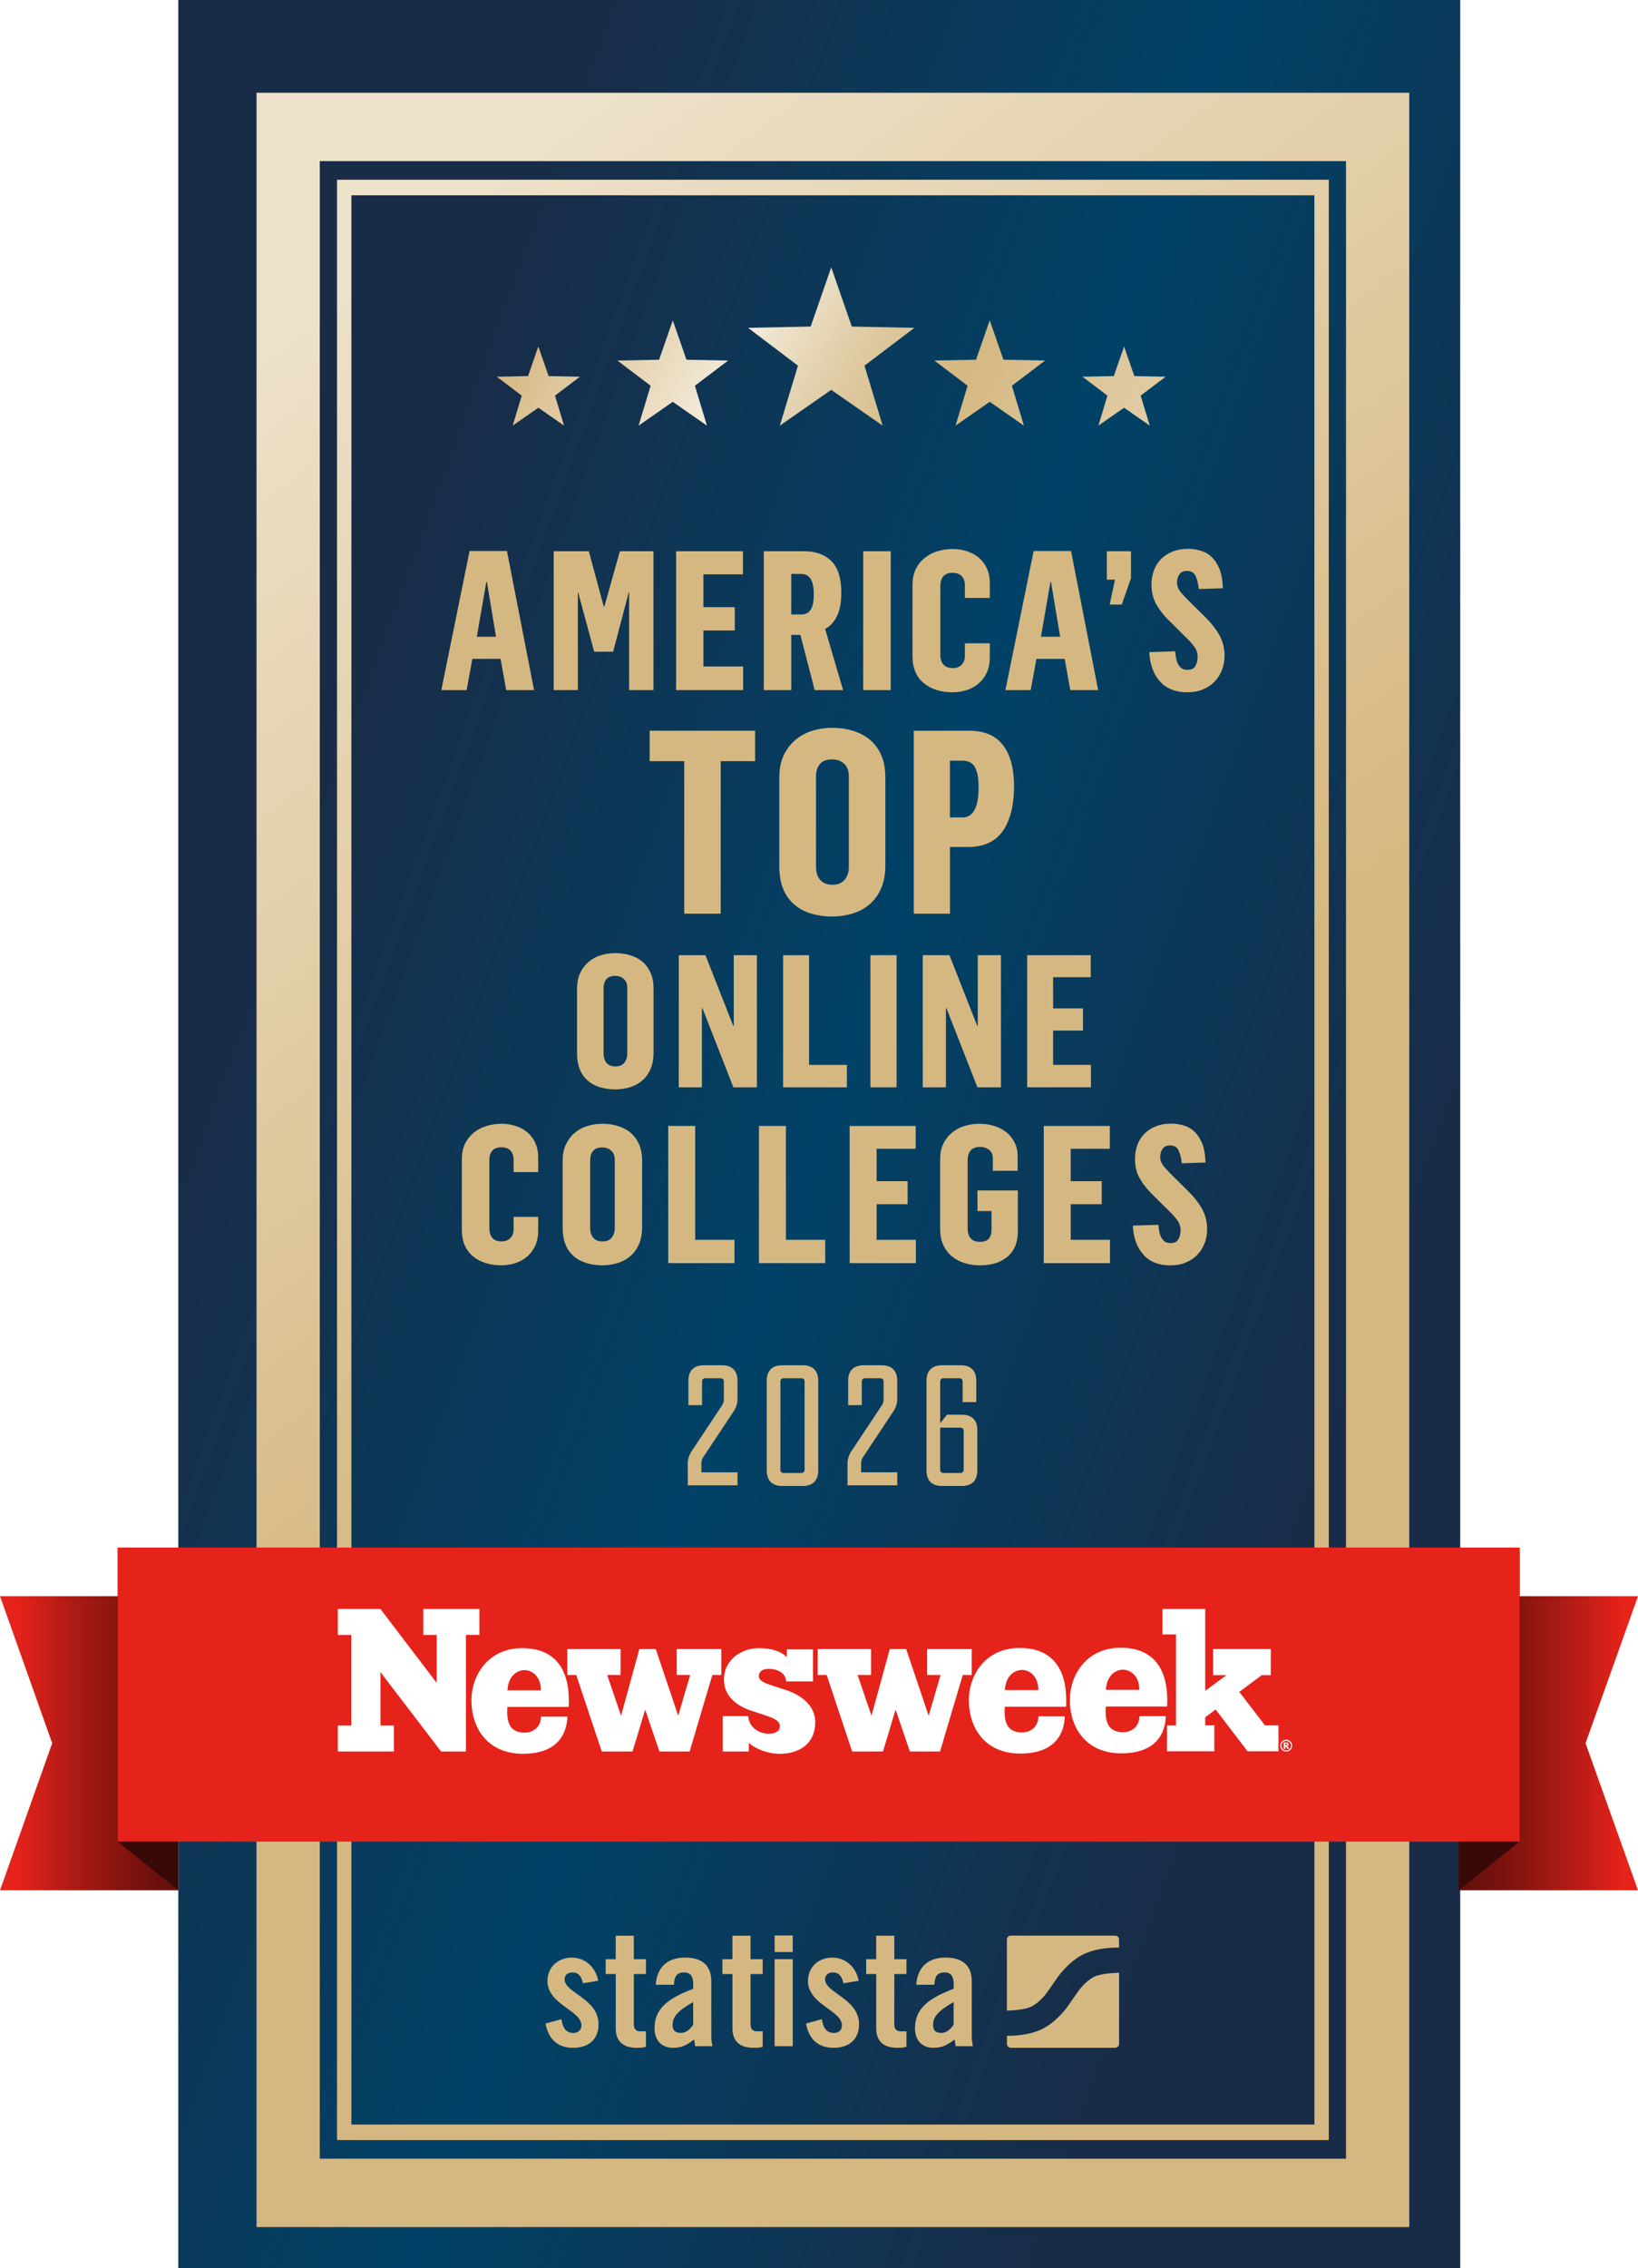
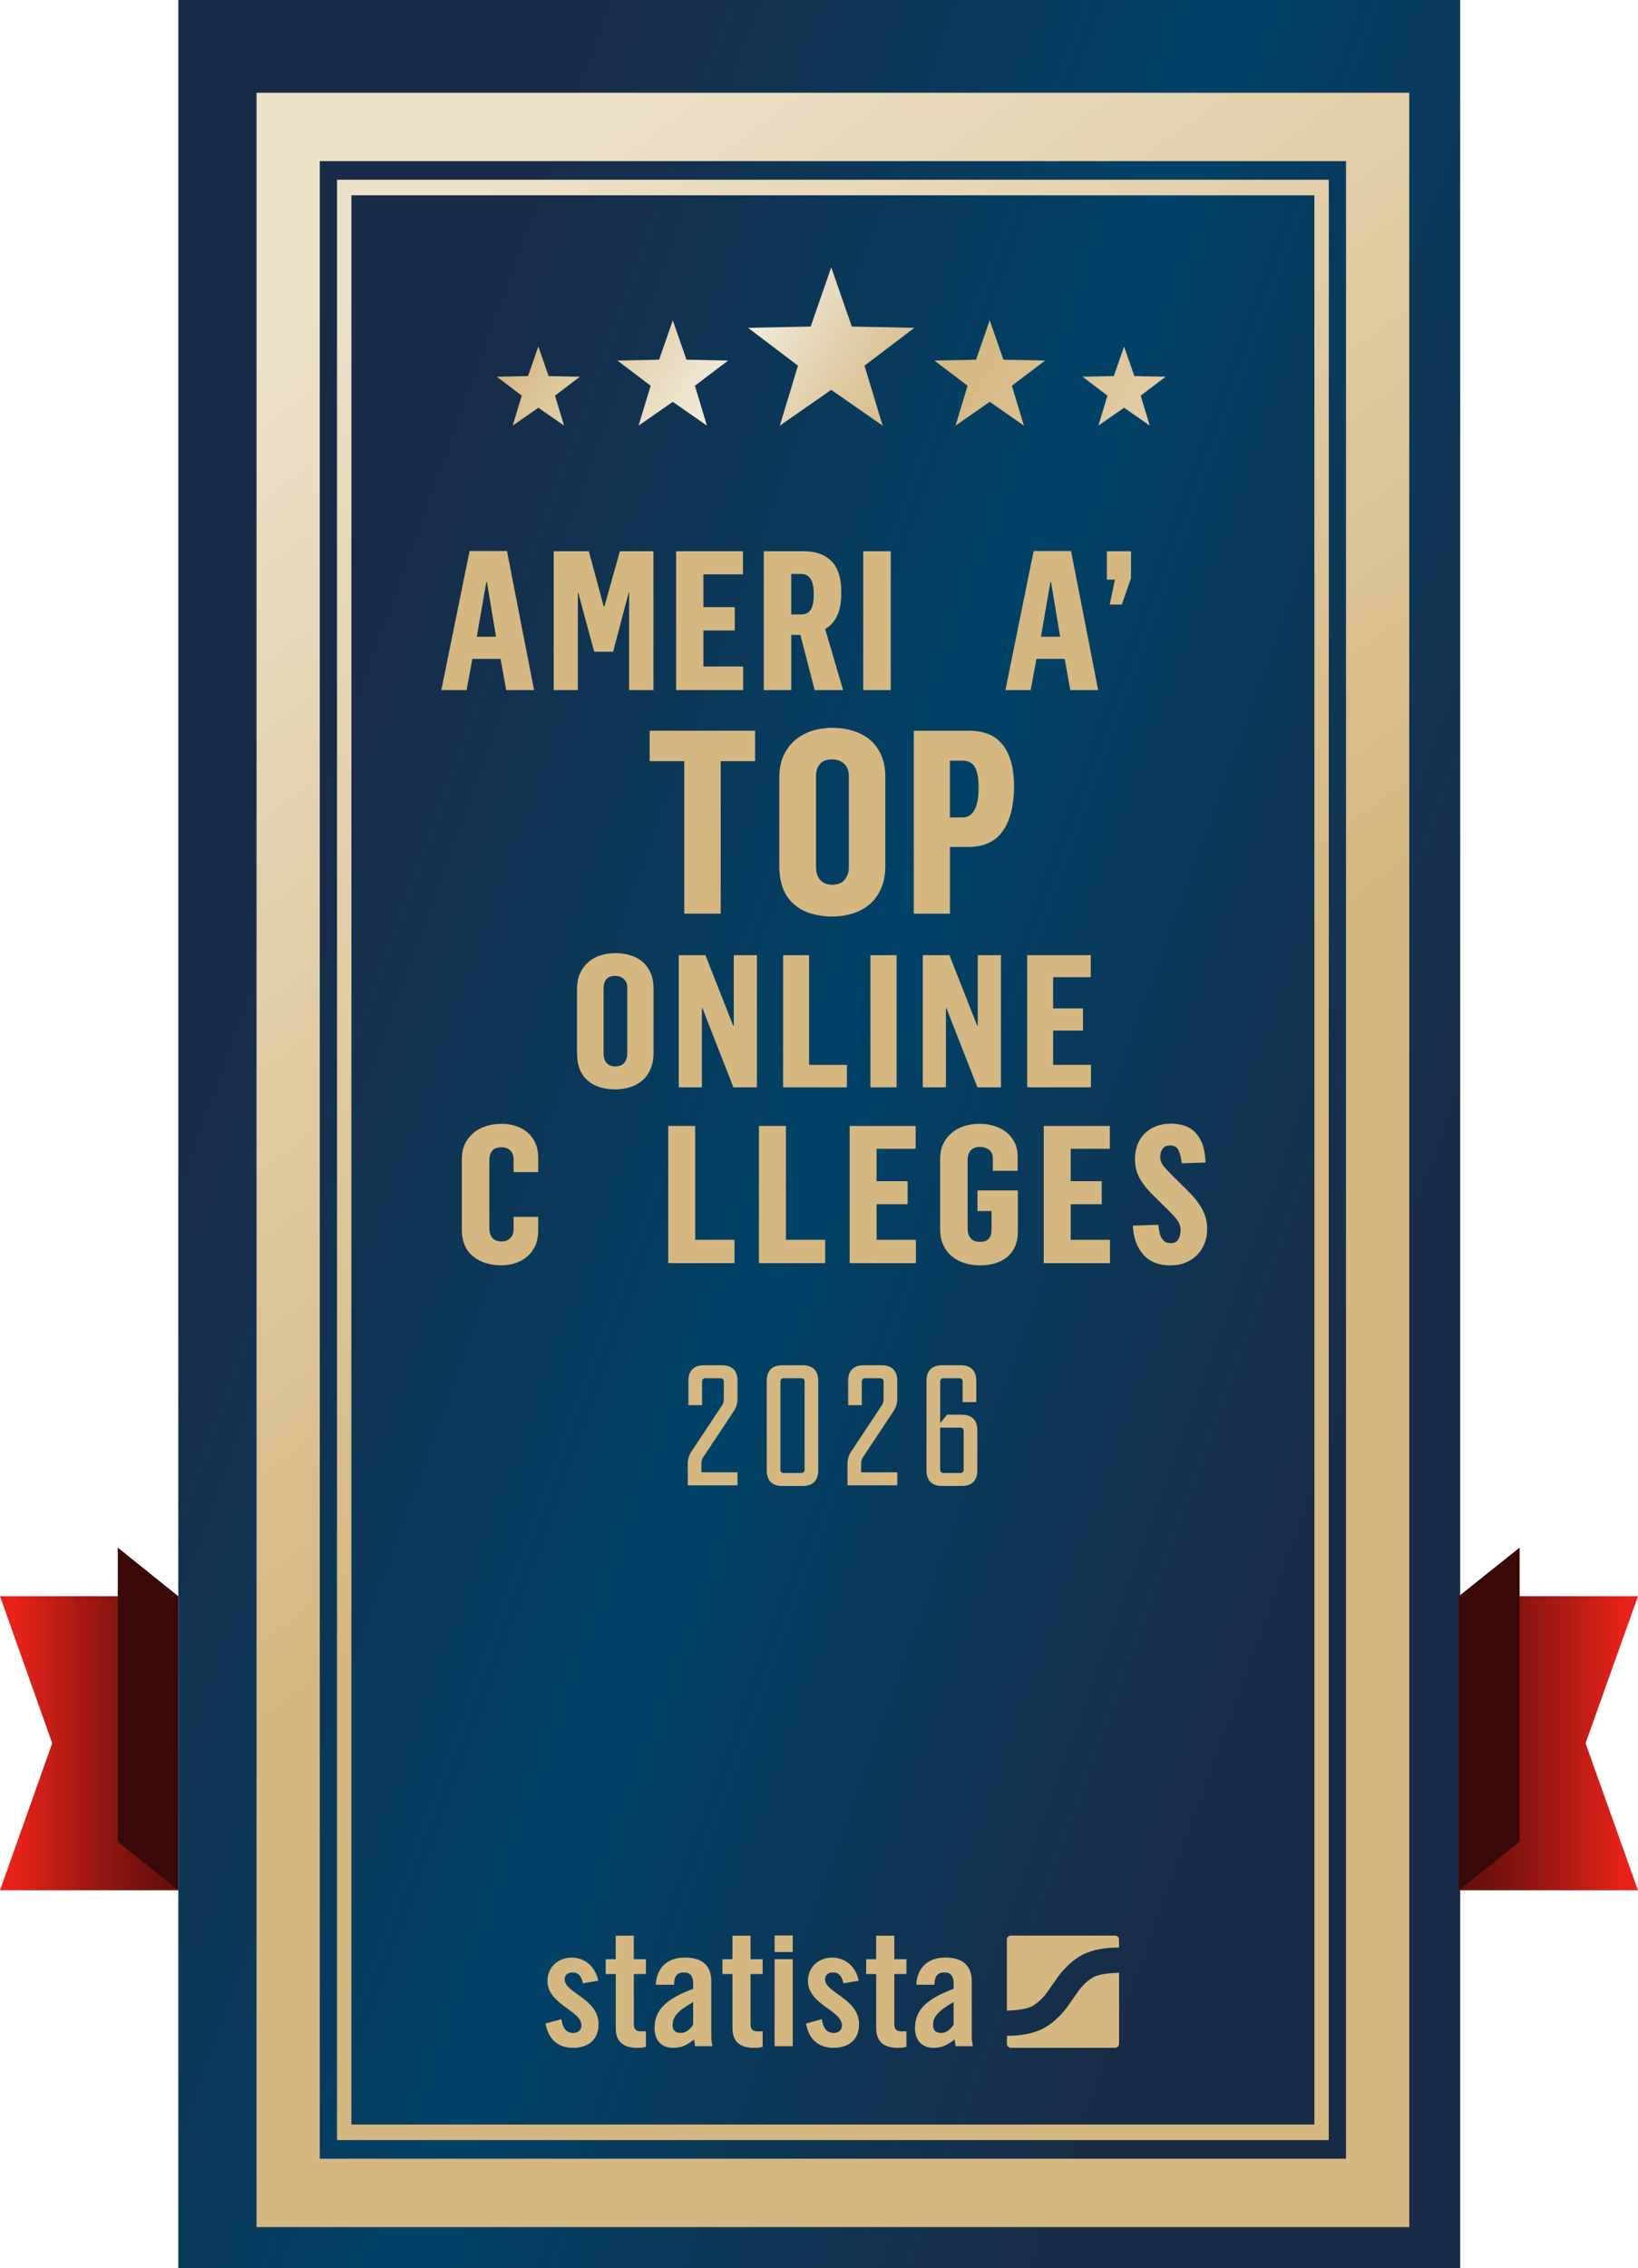
<svg xmlns="http://www.w3.org/2000/svg" id="Text" version="1.1" viewBox="0 0 754.96 1045">
  <defs>
    <style>
      .st0 {
        filter: url(#drop-shadow-4);
      }

      .st0, .st1 {
        fill: #d5b881;
      }

      .st2 {
        filter: url(#drop-shadow-6);
      }

      .st3 {
        filter: url(#drop-shadow-5);
      }

      .st4 {
        fill: #fff;
      }

      .st5 {
        fill: url(#linear-gradient);
        filter: url(#drop-shadow-2);
      }

      .st6 {
        fill: url(#Unbenannter_Verlauf_70);
      }

      .st7 {
        fill: url(#BLP_2021_01_2);
      }

      .st8 {
        fill: #390907;
      }

      .st9 {
        fill: url(#Unbenannter_Verlauf_105);
        filter: url(#drop-shadow-3);
      }

      .st10 {
        fill: #e5231b;
      }

      .st11 {
        fill: url(#Unbenannter_Verlauf_68);
      }
    </style>
    <linearGradient id="BLP_2021_01_2" data-name="BLP_2021_01 2" x1="-51.63" y1="367.67" x2="806.85" y2="680.13" gradientUnits="userSpaceOnUse">
      <stop offset=".2" stop-color="#192c47" />
      <stop offset=".5" stop-color="#004267" />
      <stop offset=".8" stop-color="#192c47" />
    </linearGradient>
    <linearGradient id="linear-gradient" x1="103.31" y1="158.92" x2="677.18" y2="922.51" gradientUnits="userSpaceOnUse">
      <stop offset="0" stop-color="#ede1c9" />
      <stop offset=".53" stop-color="#d5b881" />
      <stop offset="1" stop-color="#d5b881" />
    </linearGradient>
    <filter id="drop-shadow-2" x="98.49" y="23.07" width="571" height="1023" filterUnits="userSpaceOnUse">
      <feOffset dx="6.28" dy="10.47" />
      <feGaussianBlur result="blur" stdDeviation="6.28" />
      <feFlood flood-color="#000" flood-opacity=".3" />
      <feComposite in2="blur" operator="in" />
      <feComposite in="SourceGraphic" />
    </filter>
    <linearGradient id="Unbenannter_Verlauf_105" data-name="Unbenannter Verlauf 105" x1="258.65" y1="103.41" x2="494.14" y2="239.37" gradientUnits="userSpaceOnUse">
      <stop offset="0" stop-color="#d5b881" />
      <stop offset=".14" stop-color="#e1cda6" />
      <stop offset=".34" stop-color="#f2ead9" />
      <stop offset=".38" stop-color="#ece1c9" />
      <stop offset=".51" stop-color="#dfcaa2" />
      <stop offset=".62" stop-color="#d7bd89" />
      <stop offset=".68" stop-color="#d5b881" />
      <stop offset="1" stop-color="#e2cda7" />
    </linearGradient>
    <filter id="drop-shadow-3" x="211.8" y="106.39" width="342" height="107" filterUnits="userSpaceOnUse">
      <feOffset dx="5.51" dy="9.19" />
      <feGaussianBlur result="blur1" stdDeviation="5.51" />
      <feFlood flood-color="#000" flood-opacity=".3" />
      <feComposite in2="blur1" operator="in" />
      <feComposite in="SourceGraphic" />
    </filter>
    <linearGradient id="Unbenannter_Verlauf_70" data-name="Unbenannter Verlauf 70" x1="0" y1="803.11" x2="82.15" y2="803.11" gradientUnits="userSpaceOnUse">
      <stop offset=".1" stop-color="#e5231b" />
      <stop offset=".1" stop-color="#e4221a" />
      <stop offset=".41" stop-color="#ad1a14" />
      <stop offset=".67" stop-color="#86140f" />
      <stop offset=".87" stop-color="#6d100d" />
      <stop offset="1" stop-color="#650f0c" />
    </linearGradient>
    <linearGradient id="Unbenannter_Verlauf_68" data-name="Unbenannter Verlauf 68" x1="672.38" y1="803.11" x2="754.96" y2="803.11" gradientUnits="userSpaceOnUse">
      <stop offset="0" stop-color="#650f0c" />
      <stop offset=".13" stop-color="#6d100d" />
      <stop offset=".33" stop-color="#86140f" />
      <stop offset=".59" stop-color="#ad1a14" />
      <stop offset=".9" stop-color="#e4221a" />
      <stop offset=".9" stop-color="#e5231b" />
    </linearGradient>
    <filter id="drop-shadow-4" x="233.37" y="873.56" width="301" height="88" filterUnits="userSpaceOnUse">
      <feOffset dx="6" dy="10" />
      <feGaussianBlur result="blur2" stdDeviation="6" />
      <feFlood flood-color="#000" flood-opacity=".3" />
      <feComposite in2="blur2" operator="in" />
      <feComposite in="SourceGraphic" />
    </filter>
    <filter id="drop-shadow-5" x="183.7" y="232.28" width="402" height="371" filterUnits="userSpaceOnUse">
      <feOffset dx="6.55" dy="10.91" />
      <feGaussianBlur result="blur3" stdDeviation="6.55" />
      <feFlood flood-color="#000" flood-opacity=".3" />
      <feComposite in2="blur3" operator="in" />
      <feComposite in="SourceGraphic" />
    </filter>
    <filter id="drop-shadow-6" x="297.31" y="609.9" width="173" height="94" filterUnits="userSpaceOnUse">
      <feOffset dx="6.34" dy="10.57" />
      <feGaussianBlur result="blur4" stdDeviation="6.34" />
      <feFlood flood-color="#000" flood-opacity=".3" />
      <feComposite in2="blur4" operator="in" />
      <feComposite in="SourceGraphic" />
    </filter>
  </defs>
  <rect class="st7" x="82.19" width="590.83" height="1047.8" />
  <path class="st5" d="M111.96,32.27v983.27h531.29V32.27H111.96ZM614.11,984.05H141.11V63.75h473v920.3ZM606.16,975.46H149.06V72.34h457.1v903.12ZM155.68,968.3h443.85V79.5H155.68v888.81Z" />
  <path class="st9" d="M377.61,113.99l9.48,27.26,28.85.59-23,17.44,8.36,27.62-23.69-16.48-23.69,16.48,8.36-27.62-23-17.44,28.85-.59,9.48-27.26ZM298.26,156.53l-19.19.39,15.3,11.6-5.56,18.38,15.76-10.97,15.76,10.97-5.56-18.38,15.3-11.6-19.19-.39-6.3-18.13-6.3,18.13ZM237.89,164.07l-14.43.29,11.5,8.72-4.18,13.81,11.84-8.24,11.84,8.24-4.18-13.81,11.5-8.72-14.43-.29-4.74-13.63-4.74,13.63ZM450.65,138.4l-6.3,18.13-19.19.39,15.3,11.6-5.56,18.38,15.76-10.97,15.76,10.97-5.56-18.38,15.3-11.6-19.19-.39-6.3-18.13ZM512.59,150.44l-4.74,13.63-14.43.29,11.5,8.72-4.18,13.81,11.84-8.24,11.84,8.24-4.18-13.81,11.5-8.72-14.43-.29-4.74-13.63Z" />
  <polygon class="st6" points="0 870.85 82.15 870.85 82.15 735.37 0 735.37 24.05 803.11 0 870.85" />
  <polygon class="st8" points="54.27 848.43 82.15 870.85 82.15 735.37 54.27 712.96 54.27 848.43" />
  <polygon class="st11" points="754.96 870.85 672.38 870.85 672.38 735.37 754.96 735.37 730.79 803.11 754.96 870.85" />
  <polygon class="st8" points="700.41 848.43 672.38 870.85 672.38 735.37 700.41 712.96 700.41 848.43" />
-   <rect class="st10" x="54.27" y="712.96" width="646.14" height="135.48" />
-   <path class="st4" d="M233.89,778.71h15.42c0-6.63-4.31-9.28-7.54-9.28-3.72,0-7.61,3.08-7.88,9.28M463.16,778.61h15.42c0-6.63-4.32-9.28-7.54-9.28-3.72,0-7.61,3.08-7.88,9.28M509.71,778.5h15.42c0-6.63-4.32-9.28-7.54-9.28-3.72,0-7.61,3.08-7.88,9.28M593.14,803.89c.09-.07.13-.16.13-.26,0-.11-.04-.19-.12-.26-.09-.07-.22-.1-.42-.1h-.34v.72h.31c.21,0,.35-.03.44-.1M593.23,804.4c.11.04.2.09.25.14.07.06.15.17.23.29,0,.01.16.29.47.85h-.86c-.27-.56-.46-.89-.56-1-.1-.1-.19-.16-.28-.16-.03,0-.06,0-.09.01v1.15h-.69v-2.91h1.26c.37,0,.59.07.75.22.17.15.25.35.25.6,0,.2-.06.36-.19.5-.13.14-.28.25-.55.31M594.38,805.77c.43-.43.65-.95.65-1.55s-.22-1.13-.65-1.55c-.43-.43-.95-.65-1.55-.65s-1.12.22-1.56.65c-.43.43-.64.95-.64,1.55s.22,1.12.64,1.55c.43.43.95.65,1.56.65s1.12-.22,1.55-.65M595.55,804.22c0,.49-.12.94-.36,1.36-.25.42-.58.75-1,1-.42.24-.88.36-1.36.36s-.94-.12-1.36-.36c-.42-.24-.75-.57-1-1-.24-.42-.36-.87-.36-1.36s.13-.94.36-1.36c.25-.42.58-.75,1-.99.42-.25.87-.37,1.36-.37s.94.12,1.36.37c.42.24.75.57,1,.99.24.42.36.88.36,1.36M589.22,806.83h-14.2l-14.73-19.27-4.81,3.58v3.73h4.2v11.96h-21.8v-11.91h4.14v-41.93h-6.2v-11.75h19.67v37.71l9.85-7.21h-6.2v-12.02h26.56v12.02h-4.13l-10.38,7.71,11.85,15.44h6.2v11.93ZM538,783.22c0,.96,0,1.92-.09,2.97h-28.24c-.73,9.07,2.65,11.82,7.88,11.82,4.36,0,7.61-2.85,7.61-7.37h12.17c-.26,7.95-4.48,17.12-20.55,17.12s-23.67-11.61-23.67-24.63c0-11.62,7.77-24.02,23.41-24.02s21.48,10.39,21.48,24.11M491.45,783.32c0,.96,0,1.92-.09,2.97h-28.24c-.73,9.07,2.65,11.82,7.87,11.82,4.37,0,7.61-2.84,7.61-7.37h12.17c-.26,7.95-4.48,17.12-20.55,17.12s-23.67-11.62-23.67-24.63c0-11.61,7.77-24.02,23.41-24.02s21.48,10.39,21.48,24.11M447.88,771.67h-4.14l-10.47,35.25h-13.9l-6.59-19.31-5.82,19.31h-14.19l-11.75-35.25h-4.14v-11.94h24.59v11.94h-6.21l6.41,18.77,8.43-30.71h7.56l10.36,30.71,5.5-18.77h-6.2v-11.94h20.56v11.94ZM349.73,772.16c0,1.66,1.31,2.8,5.94,4.28l6.64,2.18c6.11,2.01,13.45,6.55,13.45,14.85,0,9.78-7.34,14.5-16.33,14.5-7.16,0-12.82-3.5-14.3-5.06l-.02,4.01h-12.02v-16.33h11.76c.35,5.33,5.07,8.13,9.43,8.13,3.49,0,5.15-1.48,5.15-3.32,0-2.18-1.31-3.41-7.25-5.33l-5.85-1.93c-5.94-1.92-12.66-6.28-12.66-14.23,0-9.7,8.56-14.59,15.89-14.59s11.23,2.11,13.06,4.21l.04-3.67h12.04v14.76h-12.39c-.17-4.02-4.1-5.78-8.03-5.78-3.06,0-4.54,1.4-4.54,3.32M332.45,771.67h-4.13l-10.47,35.25h-13.91l-6.58-19.31-5.82,19.31h-14.19l-11.75-35.25h-4.13v-11.94h24.58v11.94h-6.2l6.4,18.77,8.43-30.71h7.56l10.35,30.71,5.51-18.77h-6.2v-11.94h20.56v11.94ZM262.19,783.42c0,.96,0,1.92-.09,2.97h-28.24c-.73,9.07,2.65,11.82,7.88,11.82,4.37,0,7.61-2.85,7.61-7.37h12.17c-.26,7.95-4.49,17.12-20.55,17.12s-23.67-11.61-23.67-24.63c0-11.62,7.77-24.02,23.41-24.02s21.48,10.39,21.48,24.11M220.95,753.21h-6.2v53.71h-11.44l-27.95-36.59v24.63h6.2v11.97h-25.85v-11.97h6.2v-41.74h-6.2v-11.97h19.62l25.96,34.06v-22.09h-6.2v-11.97h25.85v11.97Z" />
  <path class="st0" d="M262.65,903.69c-.6-3.2-2.09-4.99-4.77-4.99-2.16,0-3.65,1.12-3.65,3.2,0,6.26,15.65,8.8,15.65,20.72,0,7.16-4.92,10.81-11.7,10.81-7.3,0-11.48-4.17-12.74-11.18l7.3-2.01c.52,3.35,1.71,6.34,5.51,6.34,2.16,0,3.73-1.27,3.73-3.5,0-6.93-15.65-9.54-15.65-20.49,0-6.34,4.92-10.73,11.18-10.73s10.96,4.4,12.22,10.66l-7.08,1.19ZM273.16,899.44v-6.86h4.62v-10.81h8.35v10.81h5.59v6.86h-5.59v23.1c0,2.09.89,3.28,2.83,3.28h2.76v7.16c-1.12.3-2.09.45-4.17.45-6.26,0-9.76-2.91-9.76-9.02v-24.97h-4.62ZM296.26,904.36c.45-8.12,5.59-12.52,13.42-12.52s12.15,3.58,12.15,10.88v25.71c0,1.27.3,2.91.52,4.25h-7.97c-.08-1.12-.37-2.16-.45-3.13-3.13,2.53-5.74,3.88-9.76,3.88-5.66,0-8.49-3.88-8.49-9.02,0-8.8,5.81-13.64,17.81-18.18v-2.39c0-3.35-1.34-5.14-4.1-5.14-3.8,0-4.62,2.23-4.77,5.66h-8.35ZM313.47,912.34c-7.6,4.32-9.46,7.08-9.46,10.58,0,2.61,1.34,3.65,3.88,3.65,2.31,0,4.17-1.72,5.59-3.73v-10.51ZM326.96,899.44v-6.86h4.62v-10.81h8.35v10.81h5.59v6.86h-5.59v23.1c0,2.09.89,3.28,2.83,3.28h2.76v7.16c-1.12.3-2.09.45-4.17.45-6.26,0-9.76-2.91-9.76-9.02v-24.97h-4.62ZM351.03,889.28v-7.6h8.35v7.6h-8.35ZM351.03,932.68v-40.09h8.35v40.09h-8.35ZM382.71,903.69c-.6-3.2-2.09-4.99-4.77-4.99-2.16,0-3.65,1.12-3.65,3.2,0,6.26,15.65,8.8,15.65,20.72,0,7.16-4.92,10.81-11.7,10.81-7.3,0-11.48-4.17-12.74-11.18l7.3-2.01c.52,3.35,1.71,6.34,5.52,6.34,2.16,0,3.73-1.27,3.73-3.5,0-6.93-15.65-9.54-15.65-20.49,0-6.34,4.92-10.73,11.18-10.73s10.96,4.4,12.22,10.66l-7.08,1.19ZM393.22,899.44v-6.86h4.62v-10.81h8.35v10.81h5.59v6.86h-5.59v23.1c0,2.09.89,3.28,2.83,3.28h2.76v7.16c-1.12.3-2.09.45-4.17.45-6.26,0-9.76-2.91-9.76-9.02v-24.97h-4.62ZM416.32,904.36c.45-8.12,5.59-12.52,13.41-12.52s12.15,3.58,12.15,10.88v25.71c0,1.27.3,2.91.52,4.25h-7.97c-.07-1.12-.37-2.16-.45-3.13-3.13,2.53-5.74,3.88-9.76,3.88-5.66,0-8.49-3.88-8.49-9.02,0-8.8,5.81-13.64,17.81-18.18v-2.39c0-3.35-1.34-5.14-4.1-5.14-3.8,0-4.62,2.23-4.77,5.66h-8.35ZM433.53,912.34c-7.6,4.32-9.47,7.08-9.47,10.58,0,2.61,1.34,3.65,3.88,3.65,2.31,0,4.18-1.72,5.59-3.73v-10.51ZM507.97,881.73h-48.08c-1,0-1.81.81-1.81,1.81v32.76c.09-.01.17-.02.26-.02,0,0,7.78-.16,11.13-1.89,4.12-2.14,7.19-6.58,7.19-6.58.78-1.13,1.64-2.37,1.92-2.76.27-.39.55-.78.62-.87.07-.09.39-.55.58-.82.19-.27.98-1.42,1.76-2.54,0,0,4.69-6.77,11.34-10.23,7.21-3.74,16.73-3.33,16.73-3.33.05,0,.1.01.15.02v-3.74c0-1-.81-1.81-1.81-1.81ZM498.18,900.77c-4.12,2.14-7.19,6.57-7.19,6.57-.78,1.13-1.65,2.37-1.92,2.76-.27.39-.55.79-.62.87-.07.09-.4.55-.58.82-.19.27-.98,1.42-1.76,2.54,0,0-4.69,6.77-11.34,10.22-6.9,3.59-15.94,3.36-16.68,3.33v3.72c0,1,.81,1.81,1.81,1.81h48.08c1,0,1.81-.81,1.81-1.81v-32.79c-.15.03-.31.05-.47.05,0,0-7.78.16-11.13,1.9Z" />
  <g class="st3">
    <path class="st1" d="M209.89,242.94h17.22l12.49,64.08h-12.84l-2.59-14.38h-13.02l-2.63,14.38h-11.66l13.02-64.08ZM222.07,282.43l-4.21-25.25h-.26l-4.38,25.25h8.85Z" />
    <path class="st1" d="M248.66,243.03h16.17l6.88,25.46h.31l7.14-25.46h15.47v63.99h-11.22v-44.97h-.18l-7.19,27.3h-8.72l-7.36-27.22h-.18v44.88h-11.13v-63.99Z" />
    <path class="st1" d="M305.07,243.03h30.81v10.65h-18.23v15.12h14.46v10.74h-14.46v16.61h18.32v10.87h-30.9v-63.99Z" />
    <path class="st1" d="M345.48,243.03h18.41c5.46,0,9.71,1.52,12.75,4.56,3.04,3.04,4.56,7.83,4.56,14.38,0,4.7-.67,8.39-2.02,11.04-1.37,2.72-3.19,4.66-5.43,5.83l8.28,28.18h-13.1l-6.57-25.42h-4.21v25.42h-12.67v-63.99ZM362.79,272.17c1.84,0,3.26-.7,4.25-2.1.99-1.37,1.49-3.81,1.49-7.32,0-6.16-1.94-9.25-5.83-9.25h-4.56v18.67h4.65Z" />
    <path class="st1" d="M391.32,243.03h12.67v63.99h-12.67v-63.99Z" />
-     <path class="st1" d="M425.11,306.97c-2.19-.67-4.14-1.71-5.83-3.11-1.7-1.37-3-3.1-3.9-5.17-.91-2.07-1.36-4.53-1.36-7.36v-32.78c0-2.72.47-5.07,1.4-7.06.93-1.99,2.26-3.71,3.99-5.17,1.72-1.43,3.68-2.5,5.87-3.2,2.34-.73,4.75-1.1,7.23-1.1s4.6.35,6.71,1.05c2.13.7,3.94,1.69,5.43,2.98,1.55,1.34,2.76,2.97,3.64,4.87.91,1.99,1.36,4.18,1.36,6.57v7.06h-11.48v-6c0-1.69-.51-3.05-1.53-4.08-.99-.99-2.37-1.49-4.12-1.49-1.96,0-3.39.54-4.3,1.62-.91,1.08-1.36,2.48-1.36,4.21v31.95c0,1.96.48,3.46,1.45,4.51.99,1.08,2.42,1.62,4.3,1.62,1.67,0,3.01-.51,4.03-1.53s1.53-2.37,1.53-4.03v-5.87h11.48v6.57c0,2.51-.44,4.76-1.31,6.75-.88,1.96-2.09,3.62-3.64,5-1.61,1.43-3.43,2.48-5.48,3.16-2.19.73-4.46,1.1-6.79,1.1-2.63,0-5.07-.35-7.32-1.05Z" />
    <path class="st1" d="M469.88,242.94h17.22l12.49,64.08h-12.84l-2.59-14.38h-13.02l-2.63,14.38h-11.66l13.02-64.08ZM482.07,282.43l-4.21-25.25h-.26l-4.38,25.25h8.85Z" />
    <path class="st1" d="M507.37,256.13h-3.77v-13.1h11.13v12.45l-4.25,12.14h-5.57l2.45-11.48Z" />
-     <path class="st1" d="M528.11,303.07c-3.01-3.3-4.66-7.82-4.95-13.54l11.88-.39c.2,1.43.35,2.43.44,2.98.2,1.14.5,2.07.88,2.8.44.85.99,1.52,1.67,2.02.67.5,1.59.75,2.76.75,1.81,0,3.04-.63,3.68-1.88.64-1.26.96-2.6.96-4.03,0-1.78-.53-3.39-1.58-4.82-1.02-1.4-2.47-2.99-4.34-4.78l-6.09-6.05c-2.78-2.57-5.04-5.3-6.79-8.2-1.64-2.72-2.45-5.87-2.45-9.47,0-2.28.34-4.38,1.01-6.31.7-2.02,1.75-3.77,3.16-5.26,1.43-1.52,3.2-2.72,5.3-3.59,2.16-.91,4.66-1.36,7.49-1.36,1.93,0,3.86.29,5.79.88,1.96.58,3.64,1.56,5.04,2.94,1.49,1.46,2.69,3.32,3.59,5.57.88,2.25,1.39,5.17,1.53,8.77l-11.13.35c-.2-2.28-.67-4.25-1.4-5.92-.7-1.61-2.05-2.41-4.03-2.41-1.58,0-2.73.51-3.46,1.53-.76,1.08-1.14,2.37-1.14,3.86,0,1.67.72,3.3,2.15,4.91,1.34,1.52,2.82,3.05,4.43,4.6l5.65,5.57c3.07,2.95,5.45,5.89,7.14,8.81,1.69,2.95,2.54,6.21,2.54,9.77,0,2.34-.39,4.53-1.18,6.57-.79,2.05-1.93,3.84-3.42,5.39-1.46,1.52-3.26,2.72-5.39,3.59-2.1.88-4.49,1.31-7.14,1.31-5.41,0-9.6-1.65-12.58-4.95Z" />
    <path class="st1" d="M308.82,339.76h-15.93v-14.03h48.6v14.03h-15.87v70.25h-16.8v-70.25Z" />
    <path class="st1" d="M367.07,409.9c-3-.92-5.58-2.35-7.74-4.27-2.19-1.92-3.85-4.31-4.96-7.16-1.15-2.89-1.73-6.29-1.73-10.22v-40.87c0-3.89.61-7.2,1.85-9.93,1.31-2.89,3.04-5.27,5.2-7.16,2.27-2,4.85-3.46,7.74-4.39,3.08-1,6.31-1.5,9.7-1.5s6.56.46,9.52,1.39c3.04.96,5.62,2.33,7.74,4.1,2.19,1.85,3.93,4.19,5.2,7.04,1.27,2.85,1.91,6.23,1.91,10.16v40.93c0,3.89-.64,7.31-1.91,10.27-1.27,2.96-3,5.39-5.2,7.27-2.31,2-4.91,3.44-7.79,4.33-3.12.96-6.31,1.44-9.58,1.44-3.5,0-6.81-.48-9.93-1.44ZM382.77,394.37c1.27-1.58,1.91-3.5,1.91-5.77v-41.97c0-2.46-.71-4.35-2.14-5.66-1.46-1.35-3.31-2.02-5.54-2.02-2.58,0-4.46.71-5.66,2.14-1.19,1.42-1.79,3.31-1.79,5.66v41.73c0,2.42.62,4.39,1.85,5.89,1.27,1.54,3.17,2.31,5.71,2.31s4.39-.77,5.66-2.31Z" />
    <path class="st1" d="M414.59,325.74h25.51c7,0,12.2,2.19,15.59,6.58,3.42,4.43,5.14,10.81,5.14,19.16s-1.69,15.39-5.08,20.32c-3.43,5-8.83,7.5-16.22,7.5h-8.25v30.71h-16.68v-84.28ZM437.04,365.68c4.96,0,7.45-4.62,7.45-13.85,0-4.19-.56-7.27-1.67-9.24-1.15-2.04-3.04-3.06-5.66-3.06h-5.89v26.15h5.77Z" />
    <path class="st1" d="M269.84,489.93c-2.17-.67-4.03-1.69-5.59-3.08-1.58-1.39-2.78-3.11-3.59-5.17-.83-2.08-1.25-4.54-1.25-7.38v-29.52c0-2.81.44-5.2,1.33-7.17.94-2.08,2.2-3.81,3.75-5.17,1.64-1.44,3.5-2.5,5.59-3.17,2.22-.72,4.56-1.08,7-1.08s4.74.33,6.88,1c2.2.69,4.06,1.68,5.59,2.96,1.58,1.33,2.83,3.03,3.75,5.09.92,2.06,1.38,4.5,1.38,7.34v29.56c0,2.81-.46,5.28-1.38,7.42-.92,2.14-2.17,3.89-3.75,5.25-1.67,1.45-3.54,2.49-5.63,3.13-2.25.69-4.56,1.04-6.92,1.04-2.53,0-4.92-.35-7.17-1.04ZM281.18,478.72c.92-1.14,1.38-2.53,1.38-4.17v-30.31c0-1.78-.51-3.14-1.54-4.09-1.06-.97-2.39-1.46-4-1.46-1.86,0-3.22.51-4.09,1.54-.86,1.03-1.29,2.39-1.29,4.09v30.14c0,1.75.44,3.17,1.33,4.25.92,1.11,2.29,1.67,4.13,1.67s3.17-.56,4.09-1.67Z" />
    <path class="st1" d="M306.29,429.15h12.3l12.8,32.52h.25v-32.52h10.67v60.87h-10.84l-14.26-36.44h-.25v36.44h-10.67v-60.87Z" />
    <path class="st1" d="M354.39,429.15h11.96v50.53h17.43v10.34h-29.39v-60.87Z" />
    <path class="st1" d="M394.64,429.15h12.05v60.87h-12.05v-60.87Z" />
    <path class="st1" d="M418.76,429.15h12.3l12.8,32.52h.25v-32.52h10.67v60.87h-10.84l-14.26-36.44h-.25v36.44h-10.67v-60.87Z" />
    <path class="st1" d="M466.87,429.15h29.31v10.13h-17.34v14.38h13.76v10.21h-13.76v15.8h17.43v10.34h-29.39v-60.87Z" />
    <path class="st1" d="M217.26,570.97c-2.16-.66-4.08-1.69-5.76-3.07-1.67-1.36-2.96-3.06-3.85-5.11-.89-2.05-1.34-4.47-1.34-7.27v-32.38c0-2.68.46-5.01,1.39-6.97.92-1.96,2.24-3.67,3.94-5.11,1.7-1.41,3.64-2.47,5.8-3.16,2.31-.72,4.69-1.08,7.14-1.08s4.55.35,6.62,1.04c2.11.69,3.9,1.67,5.37,2.94,1.53,1.33,2.73,2.93,3.59,4.81.89,1.96,1.34,4.13,1.34,6.49v6.97h-11.34v-5.93c0-1.67-.51-3.02-1.52-4.03-.98-.98-2.34-1.47-4.07-1.47-1.93,0-3.35.53-4.24,1.6-.9,1.07-1.34,2.45-1.34,4.16v31.56c0,1.93.48,3.42,1.43,4.46.98,1.07,2.4,1.6,4.24,1.6,1.65,0,2.97-.5,3.98-1.52s1.52-2.34,1.52-3.98v-5.8h11.34v6.49c0,2.48-.43,4.7-1.3,6.67-.87,1.93-2.06,3.58-3.59,4.94-1.59,1.41-3.39,2.45-5.41,3.12-2.16.72-4.4,1.08-6.71,1.08-2.6,0-5.01-.35-7.23-1.04Z" />
-     <path class="st1" d="M263.59,570.93c-2.25-.69-4.19-1.76-5.8-3.2-1.65-1.44-2.89-3.23-3.72-5.37-.87-2.16-1.3-4.72-1.3-7.66v-30.65c0-2.91.46-5.4,1.39-7.45.98-2.16,2.28-3.95,3.9-5.37,1.7-1.5,3.64-2.6,5.8-3.29,2.31-.75,4.73-1.13,7.27-1.13s4.92.35,7.14,1.04c2.28.72,4.21,1.75,5.8,3.07,1.65,1.39,2.94,3.15,3.9,5.28.95,2.14,1.43,4.68,1.43,7.62v30.7c0,2.92-.48,5.48-1.43,7.71-.95,2.22-2.25,4.04-3.9,5.46-1.73,1.5-3.68,2.58-5.84,3.25-2.34.72-4.73,1.08-7.19,1.08-2.63,0-5.11-.36-7.45-1.08ZM275.37,559.28c.95-1.18,1.43-2.63,1.43-4.33v-31.47c0-1.85-.53-3.26-1.6-4.24-1.1-1.01-2.48-1.52-4.16-1.52-1.93,0-3.35.53-4.24,1.6-.9,1.07-1.34,2.48-1.34,4.24v31.3c0,1.82.46,3.29,1.39,4.42.95,1.15,2.38,1.73,4.29,1.73s3.29-.58,4.24-1.73Z" />
    <path class="st1" d="M301.44,507.81h12.43v52.47h18.1v10.74h-30.52v-63.21Z" />
    <path class="st1" d="M343.25,507.81h12.43v52.47h18.1v10.74h-30.52v-63.21Z" />
    <path class="st1" d="M385.05,507.81h30.44v10.52h-18.01v14.94h14.29v10.61h-14.29v16.41h18.1v10.74h-30.52v-63.21Z" />
    <path class="st1" d="M437.85,570.93c-2.16-.66-4.1-1.72-5.8-3.16-1.62-1.36-2.92-3.1-3.9-5.24-.92-2.02-1.39-4.42-1.39-7.19v-32.21c0-2.68.46-5.01,1.39-6.97.95-2.02,2.25-3.72,3.9-5.11,1.7-1.44,3.62-2.5,5.76-3.16,2.31-.72,4.69-1.08,7.14-1.08,2.31,0,4.55.33,6.71,1,2.11.64,3.97,1.59,5.58,2.86,1.56,1.21,2.83,2.79,3.81,4.72.95,1.85,1.43,3.98,1.43,6.41v6.67h-11.43v-5.67c0-1.73-.56-3.04-1.69-3.94-1.15-.92-2.57-1.39-4.24-1.39-1.9,0-3.33.55-4.29,1.65-.92,1.04-1.39,2.47-1.39,4.29v31.65c0,1.96.46,3.46,1.39,4.5.95,1.1,2.38,1.65,4.29,1.65s3.26-.49,4.07-1.47c.84-1.01,1.26-2.32,1.26-3.94v-8.79h-6.49v-9.48h18.62v18.88c0,5.02-1.56,8.88-4.68,11.56-3.15,2.71-7.4,4.07-12.77,4.07-2.51,0-4.94-.36-7.27-1.08Z" />
    <path class="st1" d="M474.51,507.81h30.44v10.52h-18.01v14.94h14.29v10.61h-14.29v16.41h18.1v10.74h-30.52v-63.21Z" />
    <path class="st1" d="M520.47,567.12c-2.97-3.26-4.6-7.72-4.89-13.38l11.73-.39c.2,1.41.35,2.4.43,2.94.2,1.13.49,2.05.87,2.77.43.84.98,1.5,1.65,1.99.66.49,1.57.74,2.73.74,1.79,0,3-.62,3.64-1.86.63-1.24.95-2.57.95-3.98,0-1.76-.52-3.35-1.56-4.76-1.01-1.39-2.44-2.96-4.29-4.72l-6.02-5.97c-2.74-2.54-4.98-5.24-6.71-8.1-1.62-2.68-2.42-5.8-2.42-9.35,0-2.25.33-4.33,1-6.23.69-1.99,1.73-3.72,3.12-5.19,1.41-1.5,3.16-2.68,5.24-3.55,2.14-.89,4.6-1.34,7.4-1.34,1.9,0,3.81.29,5.71.87,1.93.58,3.59,1.54,4.98,2.9,1.47,1.44,2.66,3.28,3.55,5.5.87,2.22,1.37,5.11,1.52,8.66l-11,.35c-.2-2.25-.66-4.2-1.39-5.84-.69-1.59-2.02-2.38-3.98-2.38-1.56,0-2.7.51-3.42,1.52-.75,1.07-1.13,2.34-1.13,3.81,0,1.65.71,3.26,2.12,4.85,1.33,1.5,2.78,3.02,4.37,4.55l5.58,5.5c3.03,2.92,5.38,5.82,7.06,8.7,1.67,2.92,2.51,6.13,2.51,9.65,0,2.31-.39,4.47-1.17,6.49-.78,2.02-1.9,3.8-3.38,5.33-1.44,1.5-3.22,2.68-5.33,3.55-2.08.87-4.43,1.3-7.06,1.3-5.34,0-9.48-1.63-12.43-4.89Z" />
  </g>
  <g class="st2">
    <path class="st1" d="M310.64,663.8c0-2.04.55-3.85,1.65-5.58l14.13-21.28c.55-.79.86-1.73.86-2.75v-8.24c0-1.02-.55-1.57-1.57-1.57h-6.91c-1.02,0-1.57.55-1.57,1.57v10.84h-6.28v-11.31c0-4.55,2.51-7.07,7.07-7.07h8.48c4.55,0,7.07,2.51,7.07,7.07v8.4c0,2.04-.55,3.85-1.65,5.58l-14.13,21.28c-.55.79-.86,1.73-.86,2.75v4.24h16.65v5.97h-22.93v-9.89Z" />
    <path class="st1" d="M347.06,666.94v-41.46c0-4.55,2.51-7.07,7.07-7.07h9.58c4.55,0,7.07,2.51,7.07,7.07v41.46c0,4.55-2.51,7.07-7.07,7.07h-9.58c-4.55,0-7.07-2.51-7.07-7.07ZM362.93,668.04c1.02,0,1.57-.55,1.57-1.57v-40.52c0-1.02-.55-1.57-1.57-1.57h-8.01c-1.02,0-1.57.55-1.57,1.57v40.52c0,1.02.55,1.57,1.57,1.57h8.01Z" />
    <path class="st1" d="M384.27,663.8c0-2.04.55-3.85,1.65-5.58l14.13-21.28c.55-.79.86-1.73.86-2.75v-8.24c0-1.02-.55-1.57-1.57-1.57h-6.91c-1.02,0-1.57.55-1.57,1.57v10.84h-6.28v-11.31c0-4.55,2.51-7.07,7.07-7.07h8.48c4.55,0,7.07,2.51,7.07,7.07v8.4c0,2.04-.55,3.85-1.65,5.58l-14.13,21.28c-.55.79-.86,1.73-.86,2.75v4.24h16.65v5.97h-22.93v-9.89Z" />
    <path class="st1" d="M420.7,625.48c0-4.55,2.51-7.07,7.07-7.07h8.79c4.55,0,7.07,2.51,7.07,7.07v9.89h-6.28v-9.42c0-1.02-.55-1.57-1.57-1.57h-7.22c-1.02,0-1.57.55-1.57,1.57v19.16l3.14-3.93h6.91c4.55,0,7.07,2.51,7.07,7.07v18.69c0,4.55-2.51,7.07-7.07,7.07h-9.27c-4.55,0-7.07-2.51-7.07-7.07v-41.46ZM428.55,668.04h7.7c1.02,0,1.57-.55,1.57-1.57v-17.75c0-1.02-.55-1.57-1.57-1.57h-9.27v19.32c0,1.02.55,1.57,1.57,1.57Z" />
  </g>
</svg>